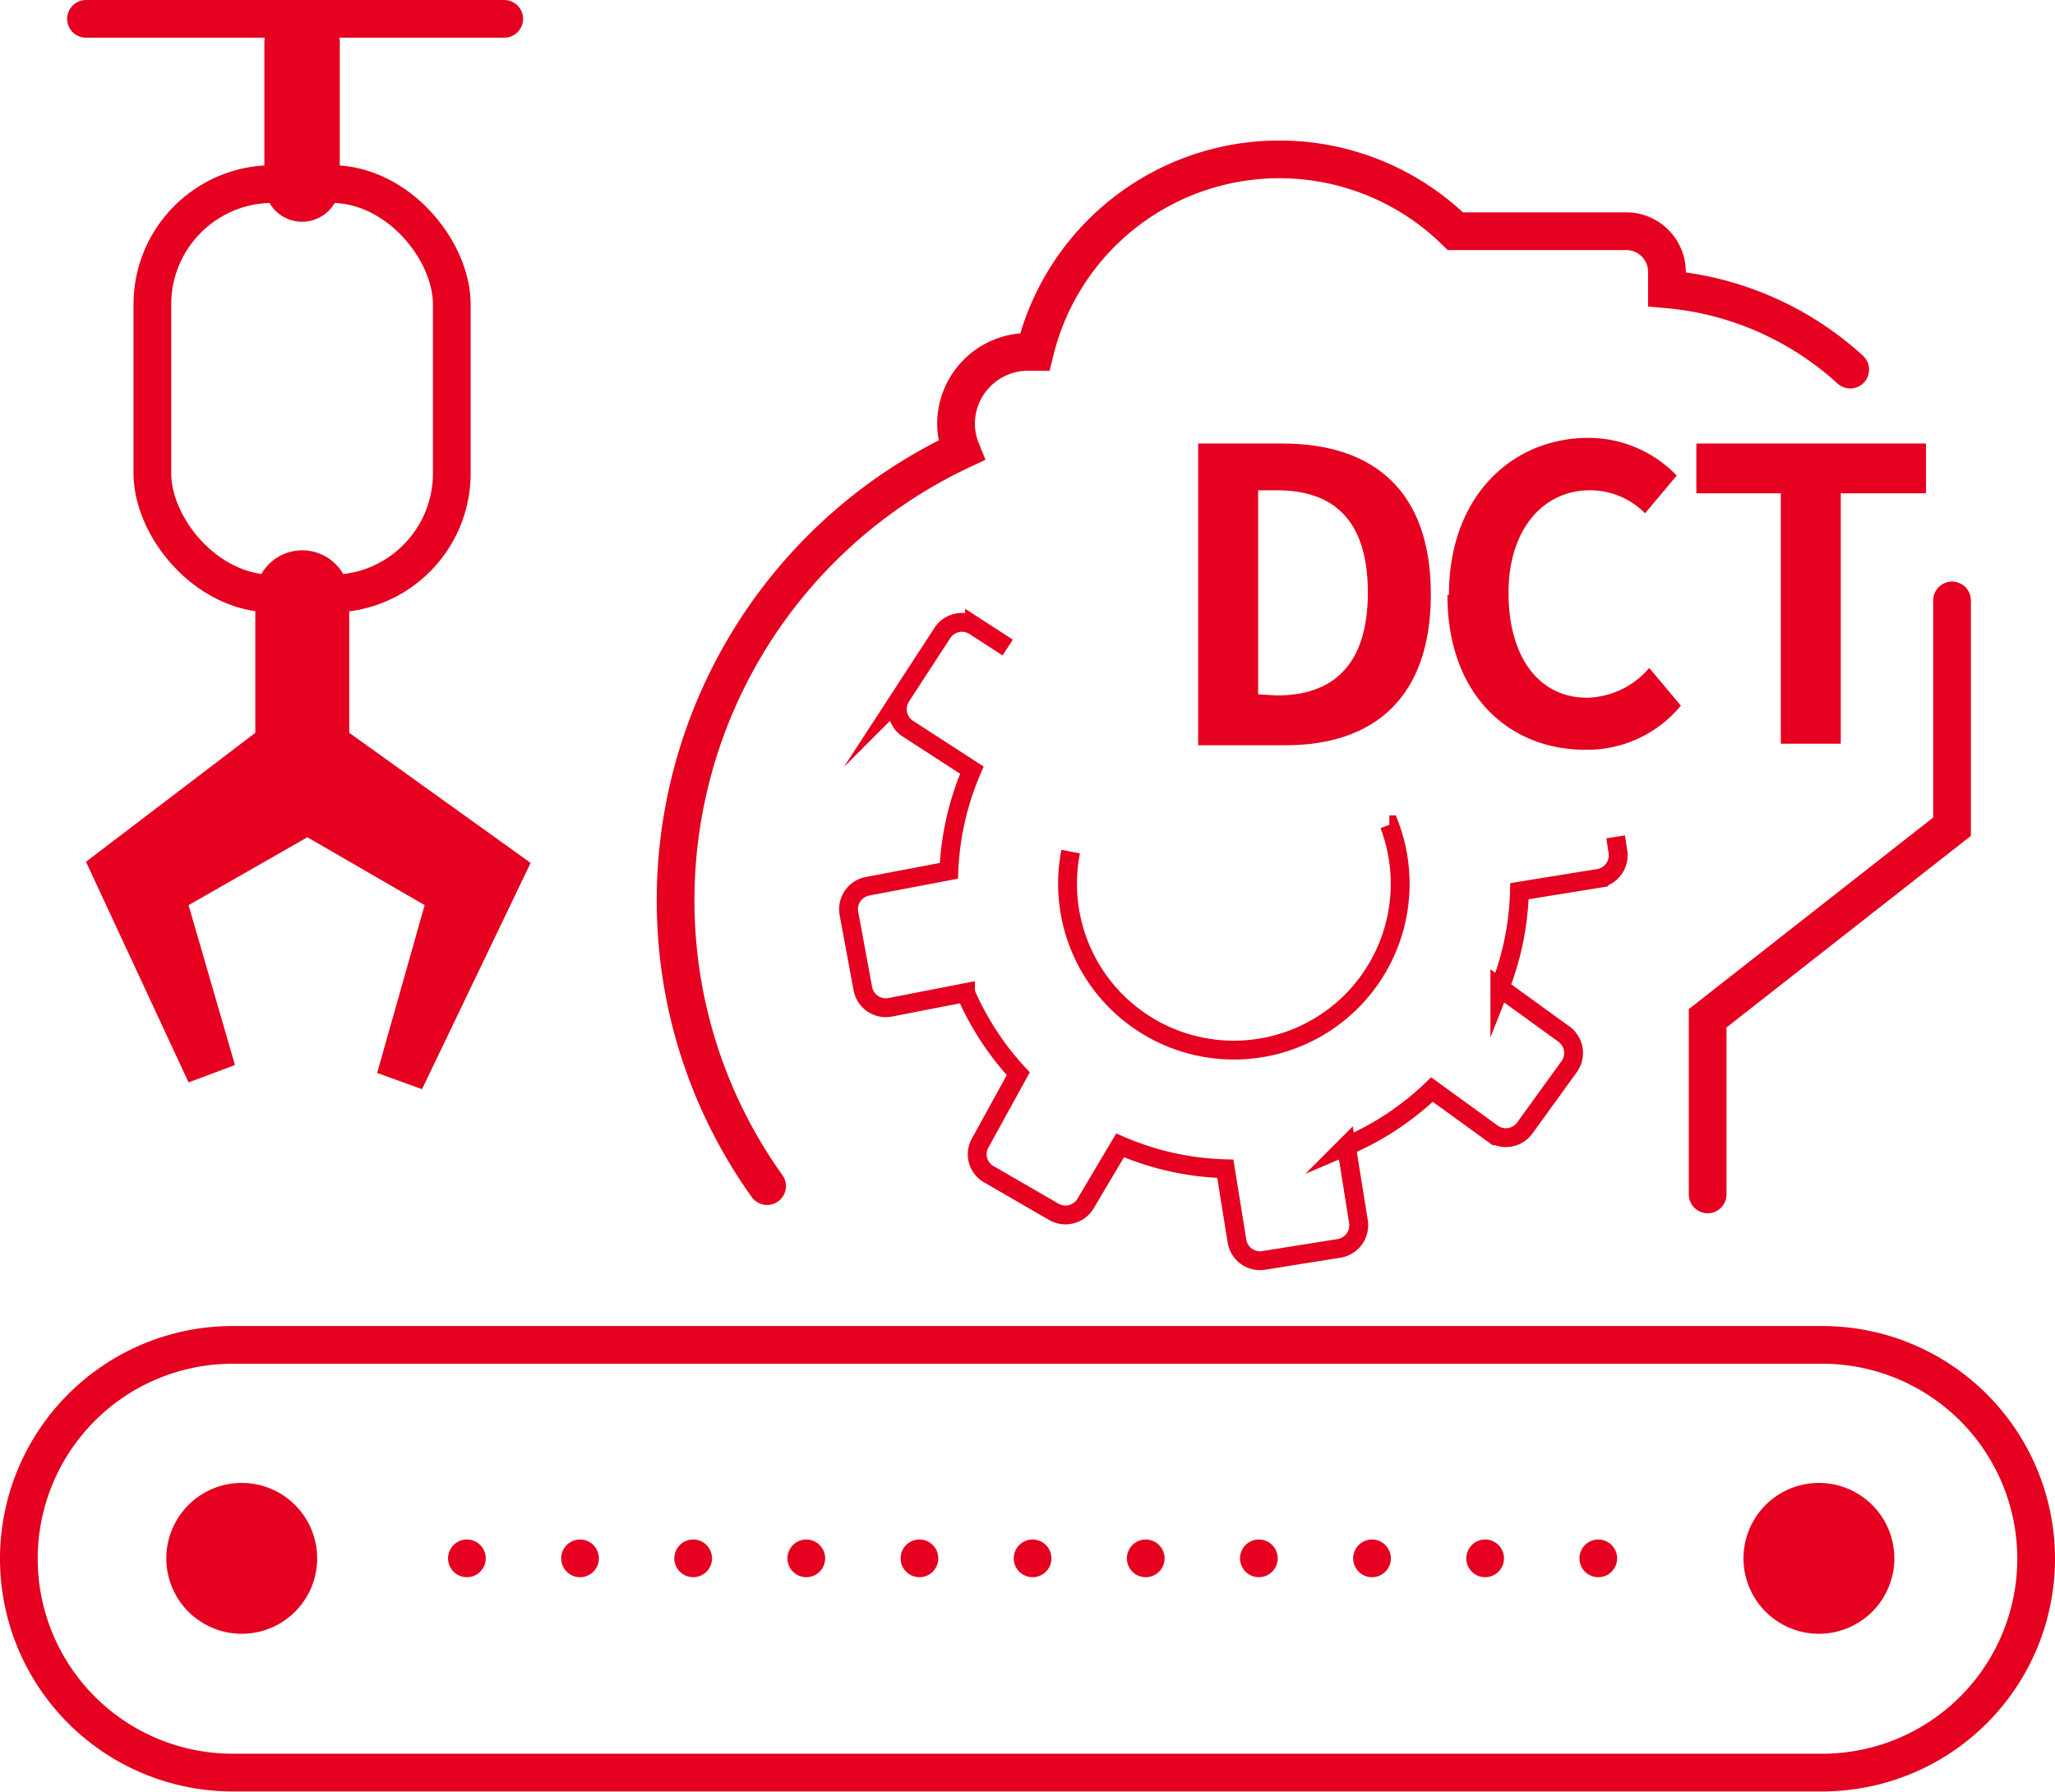
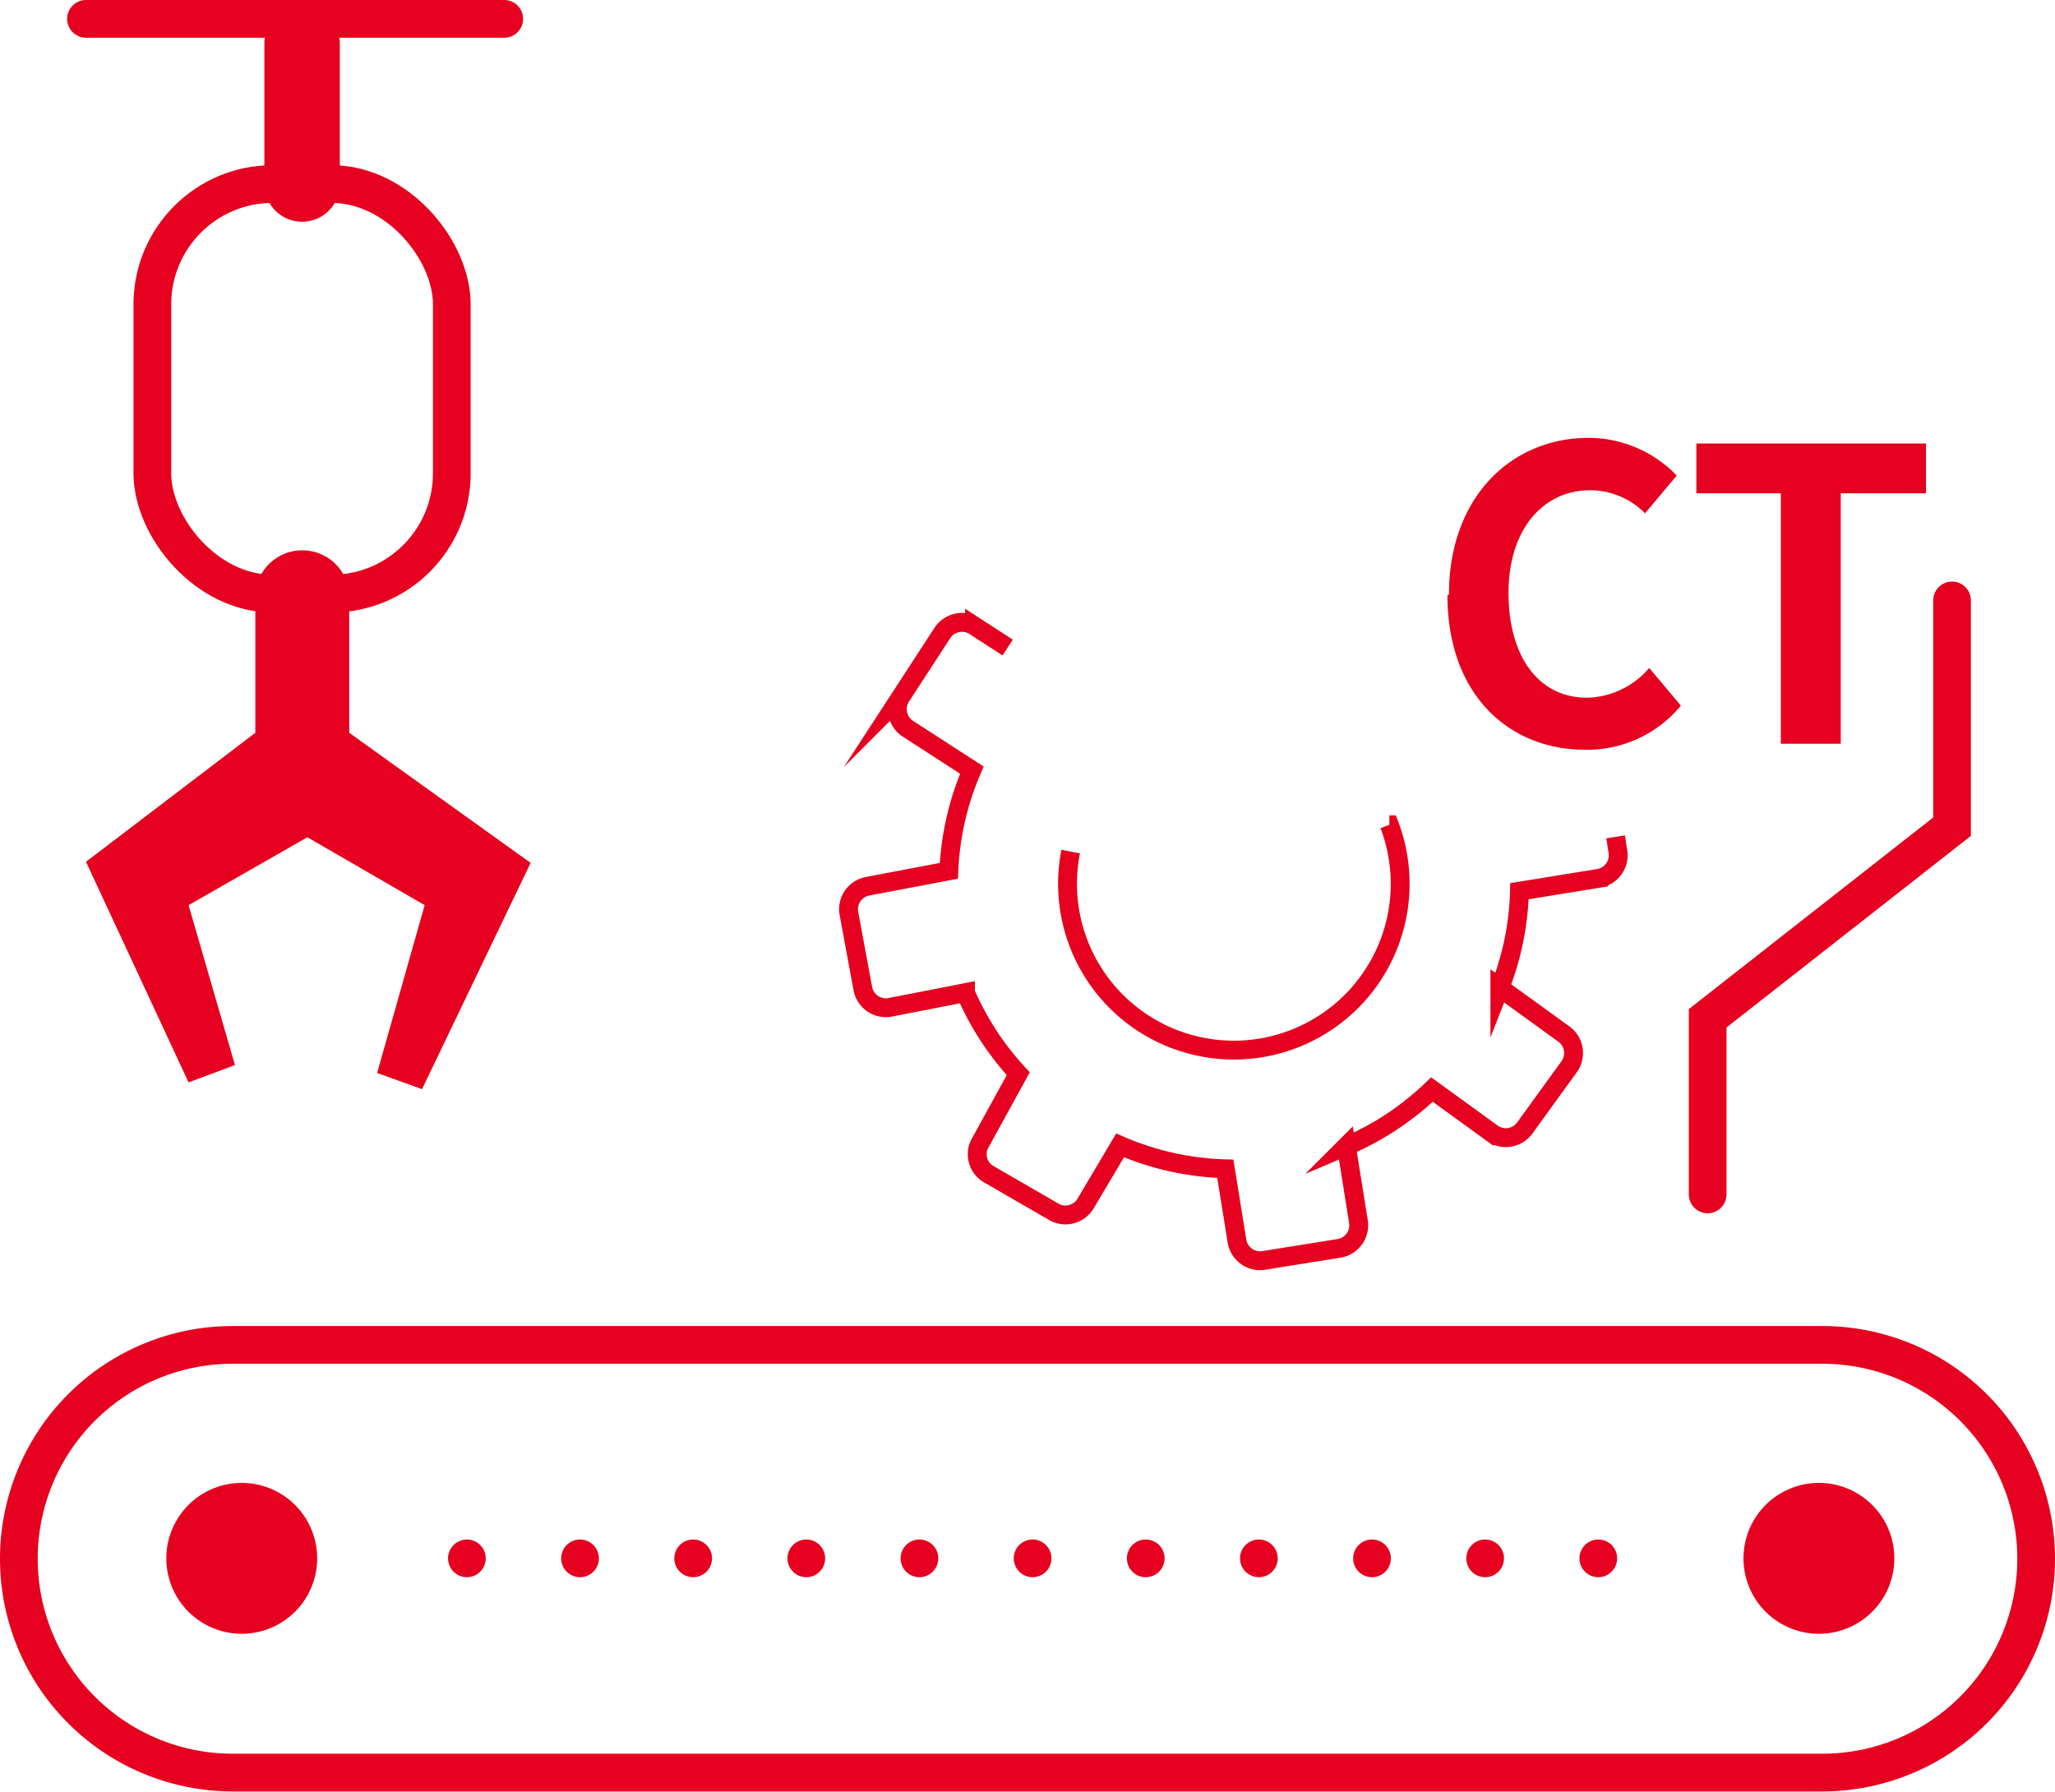
<svg xmlns="http://www.w3.org/2000/svg" viewBox="0 0 54.49 47.52">
  <defs>
    <style>.cls-1,.cls-2,.cls-4,.cls-5{fill:none;stroke:#e5011f;stroke-miterlimit:10;}.cls-1{stroke-width:0.5px;}.cls-2,.cls-4,.cls-5{stroke-linecap:round;}.cls-3{fill:#e5011f;}.cls-4{stroke-width:2px;}.cls-5{stroke-dasharray:0 3;}</style>
  </defs>
  <title>资源 46</title>
  <g id="图层_2" data-name="图层 2">
    <g id="图层_1-2" data-name="图层 1">
      <path class="cls-1" d="M26.72,17.17l-.88-.57a.62.62,0,0,0-.85.18l-1.1,1.69a.62.62,0,0,0,.18.85l1.7,1.1a7.54,7.54,0,0,0-.61,2.67L23,23.5a.62.62,0,0,0-.49.72l.37,2a.62.62,0,0,0,.72.49l2-.39A7.58,7.58,0,0,0,27,28.47L26,30.29a.61.61,0,0,0,.21.84l1.73,1a.62.62,0,0,0,.84-.21l.92-1.55a7.51,7.51,0,0,0,2.79.62l.31,1.92a.62.62,0,0,0,.71.51l2-.32a.62.62,0,0,0,.51-.71l-.32-2a7.53,7.53,0,0,0,2.27-1.5l1.6,1.16a.62.62,0,0,0,.86-.14l1.18-1.63a.62.62,0,0,0-.14-.86l-1.7-1.23a7.53,7.53,0,0,0,.52-2.56l2.1-.34a.62.62,0,0,0,.51-.71l-.06-.39m-6-.32a4.41,4.41,0,1,1-8.45.71" />
      <rect class="cls-2" x="4.04" y="4.88" width="7.94" height="10.86" rx="3.19" ry="3.19" />
      <path class="cls-3" d="M6.23,28.24,5,24l3.15-1.8L11.26,24,10,28.45l1.19.43,2.88-6L9.26,19.43v-3.7a1.25,1.25,0,0,0-2.49,0v3.7L2.28,22.85,5,28.7Z" />
      <line class="cls-4" x1="8.01" y1="4.88" x2="8.01" y2="1.14" />
      <line class="cls-2" x1="2.28" y1="0.5" x2="13.37" y2="0.5" />
-       <path class="cls-2" d="M49.06,9.8A8.27,8.27,0,0,0,44.2,7.67V7.21a1.08,1.08,0,0,0-1.08-1.08H38.59a6.67,6.67,0,0,0-11.15,3.2l-.18,0a1.91,1.91,0,0,0-1.91,1.91,1.89,1.89,0,0,0,.14.7A13.19,13.19,0,0,0,18,25.38a13,13,0,0,0,2.34,6.07" />
      <path class="cls-2" d="M45.28,31.67V27l6.48-5.08V16.52h0c0-.2,0-.4,0-.6" />
      <path class="cls-3" d="M8.41,41.32a2,2,0,1,1-2-2,2,2,0,0,1,2,2" />
      <path class="cls-3" d="M50.23,41.32a2,2,0,1,1-2-2,2,2,0,0,1,2,2" />
      <line class="cls-5" x1="42.38" y1="41.32" x2="10.59" y2="41.32" />
      <path class="cls-2" d="M48.32,47H6.17a5.67,5.67,0,1,1,0-11.34H48.32a5.67,5.67,0,0,1,0,11.34Z" />
-       <path class="cls-3" d="M31.77,11.76H34c2.43,0,3.94,1.26,3.94,4s-1.51,4-3.85,4H31.77Zm2.09,6.68c1.48,0,2.41-.8,2.41-2.73S35.35,13,33.86,13h-.5v5.41Z" />
      <path class="cls-3" d="M38.42,15.77c0-2.63,1.69-4.16,3.7-4.16a3.25,3.25,0,0,1,2.34,1l-.84,1A2.05,2.05,0,0,0,42.15,13C40.95,13,40,14,40,15.72s.82,2.78,2.08,2.78a2.22,2.22,0,0,0,1.65-.79l.84,1a3.22,3.22,0,0,1-2.54,1.17c-2,0-3.65-1.44-3.65-4.1" />
      <polygon class="cls-3" points="47.22 13.08 44.98 13.08 44.98 11.76 51.07 11.76 51.07 13.08 48.81 13.08 48.81 19.72 47.22 19.72 47.22 13.08" />
    </g>
  </g>
</svg>